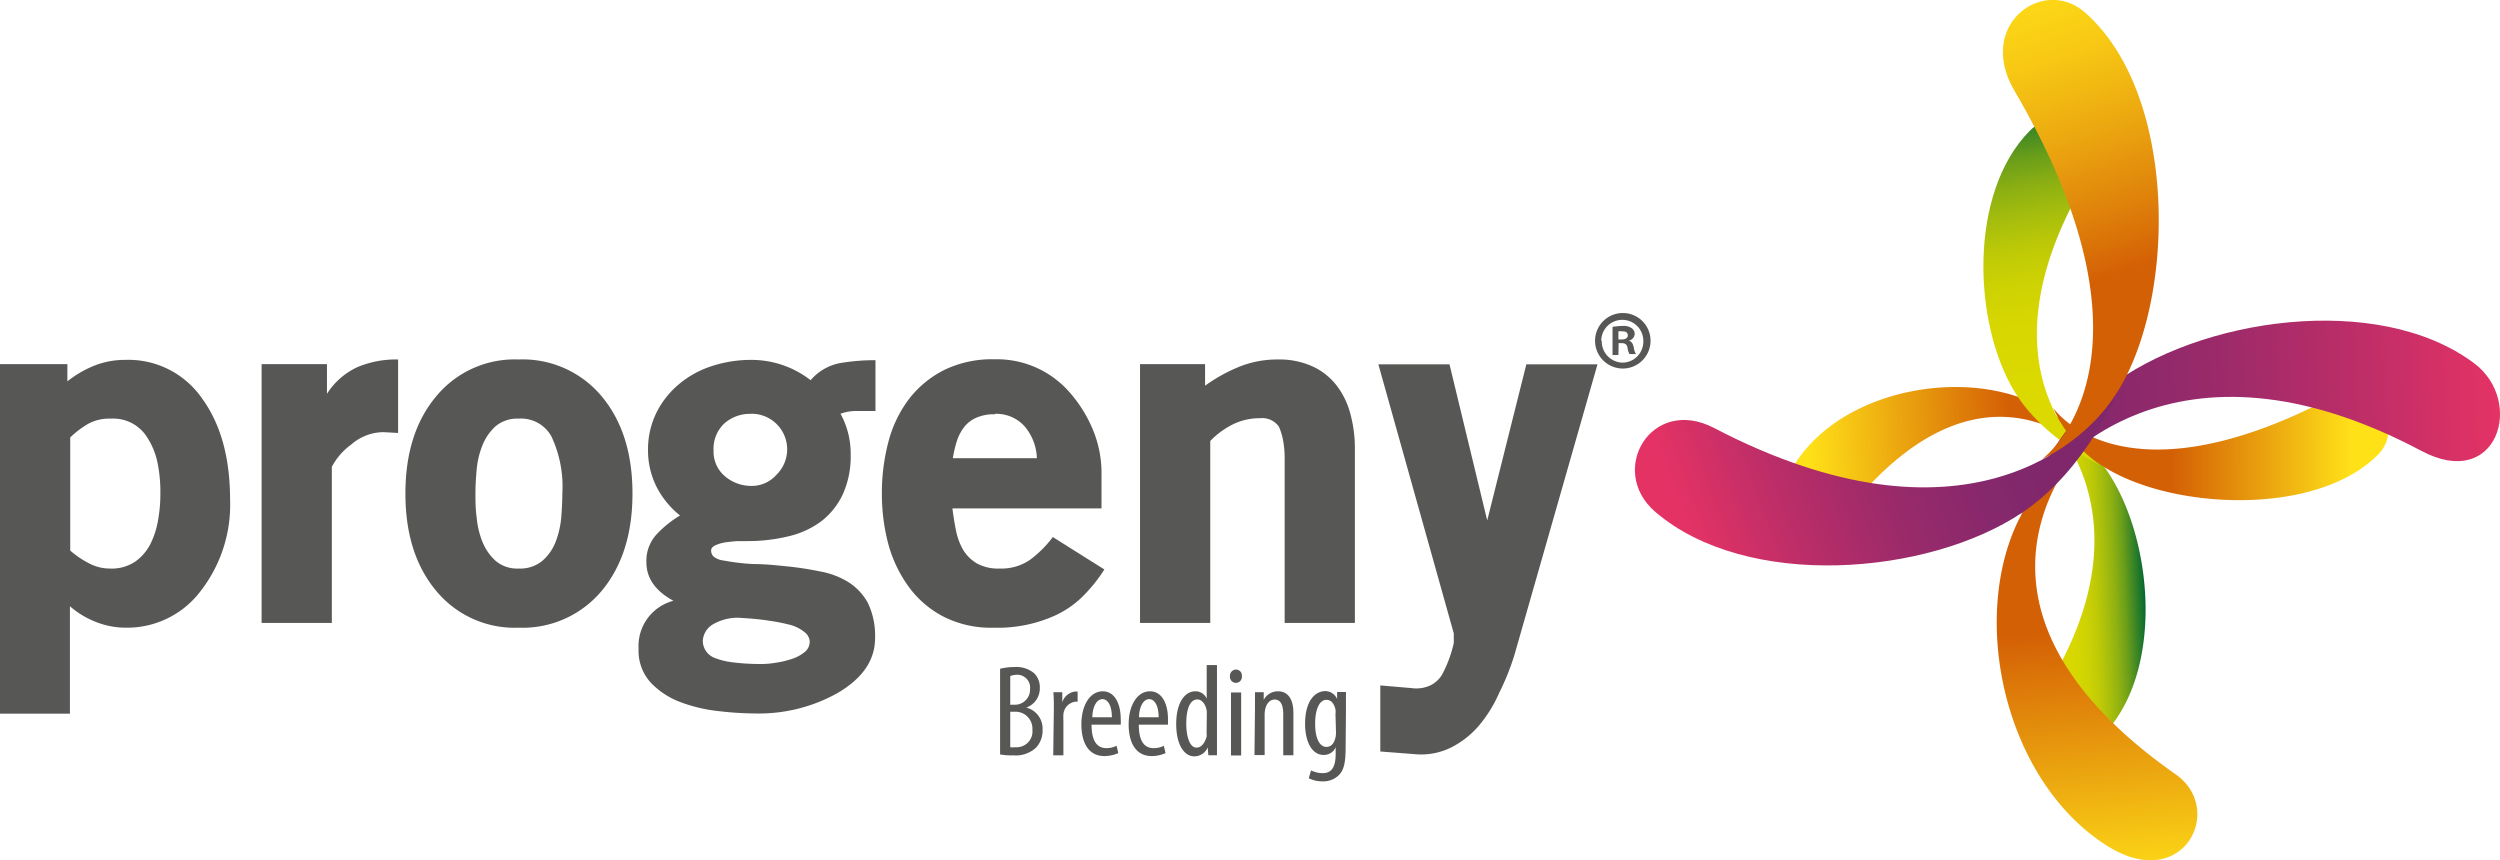
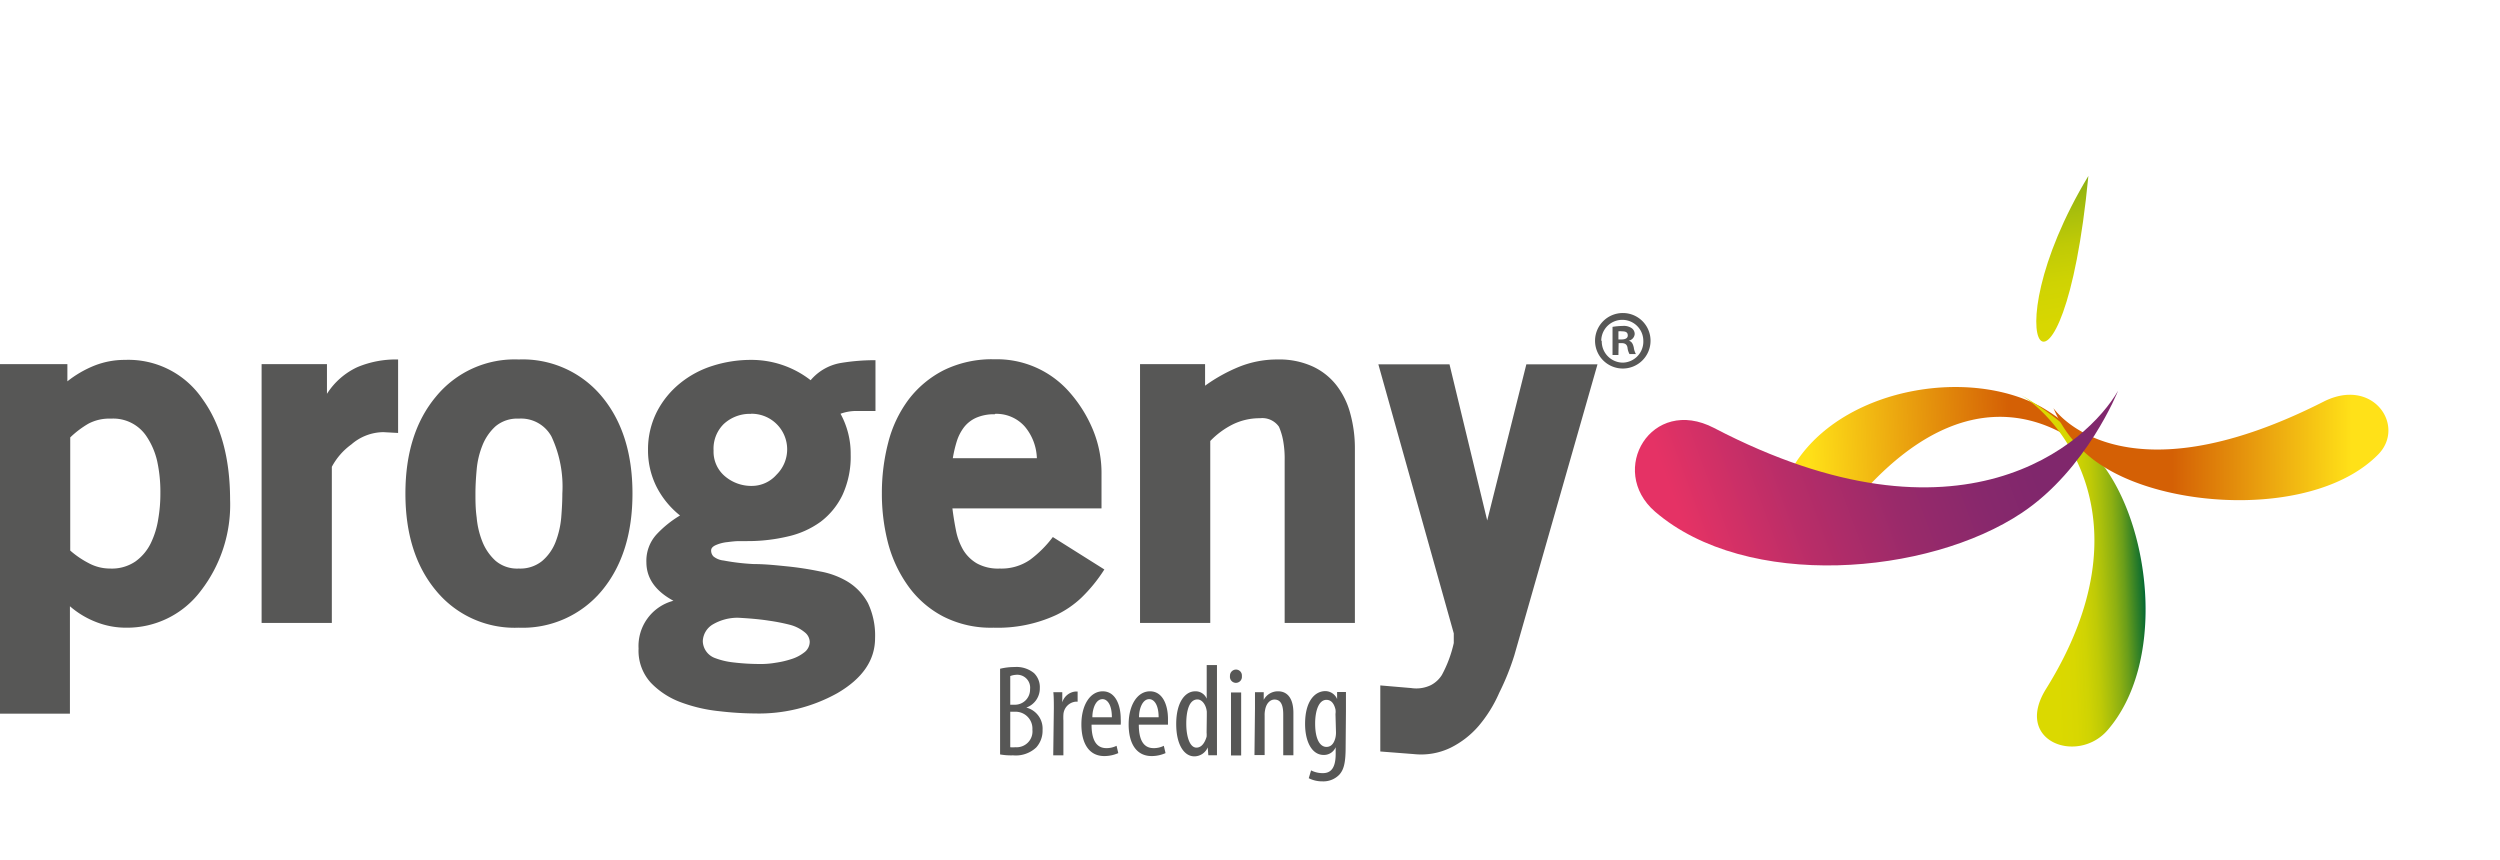
<svg xmlns="http://www.w3.org/2000/svg" xmlns:xlink="http://www.w3.org/1999/xlink" id="Layer_1" data-name="Layer 1" viewBox="0 0 245.98 84.65">
  <defs>
    <style>.cls-1{fill:#575756;}.cls-2{fill:url(#linear-gradient);}.cls-3{fill:url(#linear-gradient-2);}.cls-4{fill:url(#linear-gradient-3);}.cls-5{fill:url(#linear-gradient-4);}.cls-6{fill:url(#linear-gradient-5);}.cls-7{fill:url(#linear-gradient-6);}.cls-8{fill:url(#linear-gradient-7);}.cls-9{fill:url(#linear-gradient-8);}</style>
    <linearGradient id="linear-gradient" x1="-258.36" y1="-578.51" x2="-227.19" y2="-578.51" gradientTransform="translate(461.65 611.81) rotate(-2.6)" gradientUnits="userSpaceOnUse">
      <stop offset="0.07" stop-color="#ffe118" />
      <stop offset="0.71" stop-color="#d46005" />
    </linearGradient>
    <linearGradient id="linear-gradient-2" x1="-235.23" y1="-566.47" x2="-223.64" y2="-566.47" gradientTransform="translate(461.65 611.81) rotate(-2.6)" gradientUnits="userSpaceOnUse">
      <stop offset="0.21" stop-color="#dbd900" />
      <stop offset="0.37" stop-color="#d8d701" />
      <stop offset="0.48" stop-color="#cfd303" />
      <stop offset="0.58" stop-color="#bfca06" />
      <stop offset="0.66" stop-color="#a9bf0c" />
      <stop offset="0.75" stop-color="#8db012" />
      <stop offset="0.83" stop-color="#6a9e1a" />
      <stop offset="0.9" stop-color="#408824" />
      <stop offset="0.98" stop-color="#116f2f" />
      <stop offset="1" stop-color="#063" />
    </linearGradient>
    <linearGradient id="linear-gradient-3" x1="-280.91" y1="-473.66" x2="-308.54" y2="-473.05" gradientTransform="translate(506.03 523.88) rotate(1.18)" xlink:href="#linear-gradient" />
    <linearGradient id="linear-gradient-4" x1="-309.74" y1="-472.12" x2="-316.29" y2="-507.57" gradientTransform="translate(506.03 523.88) rotate(1.18)" xlink:href="#linear-gradient-2" />
    <linearGradient id="linear-gradient-5" x1="-305.3" y1="-426.34" x2="-309.54" y2="-466.94" gradientTransform="translate(506.03 523.88) rotate(1.18)" xlink:href="#linear-gradient" />
    <linearGradient id="linear-gradient-6" x1="-235.51" y1="-580.86" x2="-187.95" y2="-580.86" gradientTransform="translate(461.65 611.81) rotate(-2.6)" gradientUnits="userSpaceOnUse">
      <stop offset="0" stop-color="#80276c" />
      <stop offset="0.17" stop-color="#87286c" />
      <stop offset="0.4" stop-color="#992a6a" />
      <stop offset="0.67" stop-color="#b82d68" />
      <stop offset="0.98" stop-color="#e23265" />
      <stop offset="1" stop-color="#e53265" />
    </linearGradient>
    <linearGradient id="linear-gradient-7" x1="-320.16" y1="-520.95" x2="-308.74" y2="-489.34" gradientTransform="translate(506.03 523.88) rotate(1.18)" gradientUnits="userSpaceOnUse">
      <stop offset="0" stop-color="#ffe118" />
      <stop offset="0.14" stop-color="#fdda17" />
      <stop offset="0.34" stop-color="#f7c814" />
      <stop offset="0.57" stop-color="#eca910" />
      <stop offset="0.83" stop-color="#de7f0a" />
      <stop offset="1" stop-color="#d46005" />
    </linearGradient>
    <linearGradient id="linear-gradient-8" x1="-311.62" y1="-478.56" x2="-348.23" y2="-464.11" gradientTransform="translate(506.03 523.88) rotate(1.18)" gradientUnits="userSpaceOnUse">
      <stop offset="0.13" stop-color="#80276c" />
      <stop offset="0.27" stop-color="#87286c" />
      <stop offset="0.48" stop-color="#992a6a" />
      <stop offset="0.72" stop-color="#b82d68" />
      <stop offset="0.98" stop-color="#e23265" />
      <stop offset="1" stop-color="#e53265" />
    </linearGradient>
  </defs>
  <path class="cls-1" d="M14,62.24a8,8,0,0,1-2.95-.56,8.69,8.69,0,0,1-2.57-1.55V70.7H1.6V36.31H8.23V38a10.61,10.61,0,0,1,2.67-1.55,8.11,8.11,0,0,1,3-.56,8.81,8.81,0,0,1,7.62,3.85q2.71,3.75,2.72,9.91a13.85,13.85,0,0,1-2.91,9A9.06,9.06,0,0,1,14,62.24ZM12.52,41.67a4.41,4.41,0,0,0-2.21.49,9.25,9.25,0,0,0-1.8,1.36V54.65a8.93,8.93,0,0,0,1.8,1.23,4.4,4.4,0,0,0,2.12.54,4.11,4.11,0,0,0,2.5-.7,4.8,4.8,0,0,0,1.5-1.78,8.34,8.34,0,0,0,.74-2.39A14.66,14.66,0,0,0,17.38,49a14.2,14.2,0,0,0-.32-3.17,7.3,7.3,0,0,0-1-2.35A3.93,3.93,0,0,0,12.52,41.67Z" transform="translate(-1.6 -0.48)" />
  <path class="cls-1" d="M36.17,44.21a6.46,6.46,0,0,0-1.92,2.2V61.77H27.34V36.31h6.43v2.92a7.07,7.07,0,0,1,3-2.63,9.8,9.8,0,0,1,4-.75v7.23L39.32,43A4.86,4.86,0,0,0,36.17,44.21Z" transform="translate(-1.6 -0.48)" />
  <path class="cls-1" d="M52.64,62.24a10,10,0,0,1-8.15-3.66q-3-3.61-3-9.54t3-9.53a10,10,0,0,1,8.15-3.66,10.11,10.11,0,0,1,8.19,3.66q3,3.62,3,9.53t-3,9.54A10.14,10.14,0,0,1,52.64,62.24Zm0-20.57a3.31,3.31,0,0,0-2.29.76,5.05,5.05,0,0,0-1.29,1.89,8.29,8.29,0,0,0-.56,2.38c-.08.86-.12,1.63-.12,2.34s0,1.49.12,2.35a8.37,8.37,0,0,0,.56,2.38,5.09,5.09,0,0,0,1.29,1.88,3.27,3.27,0,0,0,2.29.77,3.42,3.42,0,0,0,2.3-.74,4.69,4.69,0,0,0,1.32-1.86,8.85,8.85,0,0,0,.56-2.41c.07-.87.11-1.65.11-2.37a11.63,11.63,0,0,0-1.07-5.61A3.41,3.41,0,0,0,52.64,41.67Z" transform="translate(-1.6 -0.48)" />
  <path class="cls-1" d="M65.2,55.81a3.85,3.85,0,0,1,1-2.75,10.54,10.54,0,0,1,2.31-1.86,8.6,8.6,0,0,1-2.33-2.86,8,8,0,0,1-.82-3.62A8.16,8.16,0,0,1,66.23,41a8.74,8.74,0,0,1,2.26-2.79,9.64,9.64,0,0,1,3.24-1.74,12.42,12.42,0,0,1,3.8-.58,9.48,9.48,0,0,1,5.83,2,5,5,0,0,1,2.93-1.69,20.42,20.42,0,0,1,3.45-.28v5H86a4.55,4.55,0,0,0-1.7.27,8.16,8.16,0,0,1,1,4,9,9,0,0,1-.81,4,7.23,7.23,0,0,1-2.15,2.63,8.78,8.78,0,0,1-3.25,1.45,17.05,17.05,0,0,1-4,.45l-.75,0c-.38,0-.77.05-1.18.1a3.78,3.78,0,0,0-1.1.28c-.33.14-.49.32-.49.54a.83.83,0,0,0,.23.59,1.89,1.89,0,0,0,1,.4,21.32,21.32,0,0,0,3,.35c1.1,0,2.19.12,3.29.23a31.33,31.33,0,0,1,3.17.49A8,8,0,0,1,85,57.71,5.57,5.57,0,0,1,87,59.82a7.43,7.43,0,0,1,.7,3.45q0,3.25-3.71,5.41a15.86,15.86,0,0,1-8.08,2,31.64,31.64,0,0,1-3.5-.22,15.27,15.27,0,0,1-3.76-.86,7.88,7.88,0,0,1-3-1.93,4.67,4.67,0,0,1-1.22-3.38,4.6,4.6,0,0,1,3.43-4.7Q65.21,58.16,65.2,55.81Zm12,5.73c-.85-.13-1.84-.22-3-.28a4.83,4.83,0,0,0-2.45.65,2,2,0,0,0-1,1.65,1.82,1.82,0,0,0,1.13,1.64,7.25,7.25,0,0,0,1.83.45,22,22,0,0,0,3,.16,8.51,8.51,0,0,0,1.2-.12,9,9,0,0,0,1.52-.35,3.93,3.93,0,0,0,1.29-.66,1.31,1.31,0,0,0,.55-1.07,1.24,1.24,0,0,0-.41-.85,3.78,3.78,0,0,0-1.52-.8A18.87,18.87,0,0,0,77.18,61.54ZM75.48,41.2a3.77,3.77,0,0,0-2.67,1,3.4,3.4,0,0,0-1,2.61,3.16,3.16,0,0,0,1.13,2.54,4,4,0,0,0,2.63.94A3.24,3.24,0,0,0,78,47.19a3.5,3.5,0,0,0-2.47-6Z" transform="translate(-1.6 -0.48)" />
  <path class="cls-1" d="M99.34,62.24a10.28,10.28,0,0,1-4.93-1.1A9.82,9.82,0,0,1,91,58.2a12.87,12.87,0,0,1-2-4.2,19.27,19.27,0,0,1-.63-5,19.62,19.62,0,0,1,.63-5,12,12,0,0,1,2-4.21,10.08,10.08,0,0,1,3.45-2.88,10.76,10.76,0,0,1,5-1.08,9.49,9.49,0,0,1,7.38,3.24,13.2,13.2,0,0,1,2.27,3.61,11.13,11.13,0,0,1,.88,4.51V50.5H95.31c.09.74.21,1.46.35,2.17a6.23,6.23,0,0,0,.7,1.9,3.85,3.85,0,0,0,1.35,1.34,4.31,4.31,0,0,0,2.25.51,4.94,4.94,0,0,0,3-.87,11,11,0,0,0,2.23-2.23l5.07,3.19a15.13,15.13,0,0,1-2.28,2.8A9.65,9.65,0,0,1,105.5,61,13.69,13.69,0,0,1,99.34,62.24Zm.15-21a4.4,4.4,0,0,0-1.81.33,3.14,3.14,0,0,0-1.2.91,4.49,4.49,0,0,0-.73,1.39,12.28,12.28,0,0,0-.4,1.69h8.27a5.09,5.09,0,0,0-1.18-3.1A3.73,3.73,0,0,0,99.49,41.2Z" transform="translate(-1.6 -0.48)" />
  <path class="cls-1" d="M128,45.78a9.86,9.86,0,0,0-.16-2,6.2,6.2,0,0,0-.4-1.31,2,2,0,0,0-1.87-.84,6,6,0,0,0-2.68.61,8.11,8.11,0,0,0-2.21,1.63V61.77h-6.91V36.31h6.4v2.12a16.1,16.1,0,0,1,3.35-1.86,10,10,0,0,1,3.77-.72,7.92,7.92,0,0,1,3.45.68,6.35,6.35,0,0,1,2.35,1.85,7.8,7.8,0,0,1,1.37,2.8,12.84,12.84,0,0,1,.45,3.45V61.77H128Z" transform="translate(-1.6 -0.48)" />
  <path class="cls-1" d="M149.11,68.65a13.1,13.1,0,0,1-2,3.23,8.81,8.81,0,0,1-2.78,2.17,6.67,6.67,0,0,1-3.58.63l-3.34-.26v-6.5l3.05.26a3.3,3.3,0,0,0,1.93-.29,2.8,2.8,0,0,0,1.08-1,12.12,12.12,0,0,0,1.17-3.14l0-.95-7.42-26.47h7l3.71,15.36,3.85-15.36h7l-8.18,28.62A24.67,24.67,0,0,1,149.11,68.65Z" transform="translate(-1.6 -0.48)" />
  <path class="cls-1" d="M100,66.28a6,6,0,0,1,1.43-.17,2.71,2.71,0,0,1,1.91.6,1.94,1.94,0,0,1,.57,1.48,2,2,0,0,1-1.33,1.91v0a2.13,2.13,0,0,1,1.6,2.2,2.46,2.46,0,0,1-.62,1.72,2.93,2.93,0,0,1-2.28.78,6.19,6.19,0,0,1-1.28-.09Zm1,3.54h.45a1.49,1.49,0,0,0,1.5-1.53,1.27,1.27,0,0,0-1.42-1.41A1.74,1.74,0,0,0,101,67ZM101,74a2.08,2.08,0,0,0,.5,0,1.56,1.56,0,0,0,1.68-1.72,1.66,1.66,0,0,0-1.74-1.77H101Z" transform="translate(-1.6 -0.48)" />
  <path class="cls-1" d="M105.29,70.19c0-.53,0-1.14-.05-1.6h.88l0,1h0a1.5,1.5,0,0,1,1.3-1.07h.21v1h-.21a1.35,1.35,0,0,0-1.19,1.28,4.78,4.78,0,0,0,0,.57v3.43h-1Z" transform="translate(-1.6 -0.48)" />
  <path class="cls-1" d="M109,71.78c0,1.91.76,2.31,1.46,2.31a2.18,2.18,0,0,0,1-.23l.17.72a3.39,3.39,0,0,1-1.38.29c-1.48,0-2.25-1.22-2.25-3.12s.86-3.25,2.1-3.25,1.77,1.33,1.77,2.72a4.17,4.17,0,0,1,0,.56Zm2-.73c0-1.23-.45-1.78-.92-1.78-.66,0-1,.93-1,1.78Z" transform="translate(-1.6 -0.48)" />
  <path class="cls-1" d="M113.65,71.78c0,1.91.75,2.31,1.46,2.31a2.17,2.17,0,0,0,1-.23l.17.72a3.34,3.34,0,0,1-1.37.29c-1.49,0-2.26-1.22-2.26-3.12s.86-3.25,2.1-3.25,1.77,1.33,1.77,2.72c0,.24,0,.41,0,.56Zm1.95-.73c0-1.23-.45-1.78-.93-1.78-.65,0-1,.93-1,1.78Z" transform="translate(-1.6 -0.48)" />
  <path class="cls-1" d="M121.34,65.92v7.39c0,.42,0,1.12,0,1.48h-.85l-.06-.77h0a1.44,1.44,0,0,1-1.31.88c-1,0-1.79-1.13-1.79-3.18,0-2.2.91-3.22,1.86-3.22a1.18,1.18,0,0,1,1.14.73h0V65.92Zm-1,5c0-.13,0-.28,0-.41-.06-.65-.45-1.21-.92-1.21-.82,0-1.1,1.14-1.1,2.38s.33,2.36,1,2.36c.3,0,.73-.17,1-1.07a2.46,2.46,0,0,0,0-.41Z" transform="translate(-1.6 -0.48)" />
  <path class="cls-1" d="M123.79,67a.59.59,0,1,1-1.17,0,.6.6,0,0,1,.58-.64A.58.58,0,0,1,123.79,67Zm-1.07,7.81v-6.2h1v6.2Z" transform="translate(-1.6 -0.48)" />
  <path class="cls-1" d="M125.08,70.19c0-.73,0-1.1,0-1.6h.86l0,.75h0a1.57,1.57,0,0,1,1.42-.84c.86,0,1.5.63,1.5,2.13v4.16h-1v-4c0-.75-.14-1.48-.86-1.48-.41,0-.8.35-.92,1a2.37,2.37,0,0,0-.05.57v3.89h-1Z" transform="translate(-1.6 -0.48)" />
  <path class="cls-1" d="M134,74c0,1.63-.21,2.24-.62,2.7a2.18,2.18,0,0,1-1.65.66,2.94,2.94,0,0,1-1.36-.31l.23-.77a2.5,2.5,0,0,0,1.16.27c.78,0,1.26-.49,1.26-1.9V74h0a1.25,1.25,0,0,1-1.19.76c-1.11,0-1.82-1.24-1.82-3.06,0-2.29,1-3.22,2-3.22a1.27,1.27,0,0,1,1.15.78h0l0-.69h.87c0,.42,0,1,0,1.93Zm-1-3.27a1.59,1.59,0,0,0,0-.45c-.1-.42-.33-.94-.89-.94-.72,0-1.11,1-1.11,2.34,0,1.57.5,2.29,1.11,2.29.3,0,.69-.14.88-.88a2.26,2.26,0,0,0,.06-.57Z" transform="translate(-1.6 -0.48)" />
  <path class="cls-2" d="M183.53,50.52c-2.73,3.36-8.59,0-4.88-5.05,5-6.91,16.75-8.79,23.79-4.95a18,18,0,0,1,6.1,5.76S197.68,33.08,183.53,50.52Z" transform="translate(-1.6 -0.48)" />
  <path class="cls-3" d="M202.91,68.27c-3.22,5.18,3.12,7.44,6.05,4.06,5.61-6.46,4.4-19.21-.19-25.74a28.08,28.08,0,0,0-8.6-7.4C204,41.25,213.31,51.57,202.91,68.27Z" transform="translate(-1.6 -0.48)" />
  <path class="cls-4" d="M230.22,40c4.87-2.47,8.13,2.4,5.37,5.2-6,6.09-20.24,5.48-27,1.2a12.44,12.44,0,0,1-4.95-5.77S210.07,50.22,230.22,40Z" transform="translate(-1.6 -0.48)" />
-   <path class="cls-5" d="M207.08,17.79c2.58-4.27-2.64-7.62-5.79-4.42-6,6.09-5.6,18.9-1.44,25.7,2.88,4.7,8.4,7.16,8.4,7.16C204.57,43.94,196.92,34.64,207.08,17.79Z" transform="translate(-1.6 -0.48)" />
-   <path class="cls-6" d="M215.67,76.67c4.92,3.45.75,11.72-6.68,7.07-10.08-6.29-13.63-22.16-8.78-32.09a24.93,24.93,0,0,1,7.58-8.79S190.14,58.77,215.67,76.67Z" transform="translate(-1.6 -0.48)" />
-   <path class="cls-7" d="M239.84,44.84c7.5,4,10.18-4.87,5.22-8.6-9.49-7.13-27.24-4.44-36,2.35-6.07,4.7-8.6,12.6-8.6,12.6C203,45.8,215.64,32,239.84,44.84Z" transform="translate(-1.6 -0.48)" />
-   <path class="cls-8" d="M199.8,9.4c-3.78-6.47,2.81-11.28,6.92-7.71,8.94,7.78,9.07,27.25,3.54,36.81a17.41,17.41,0,0,1-7.74,7.17S215.46,36.18,199.8,9.4Z" transform="translate(-1.6 -0.48)" />
+   <path class="cls-5" d="M207.08,17.79C204.57,43.94,196.92,34.64,207.08,17.79Z" transform="translate(-1.6 -0.48)" />
  <path class="cls-9" d="M170.25,42.59c-6.16-3.21-10.5,4.16-5.81,8.23,9,7.76,26.87,6.29,36.11.11,6.39-4.27,9.45-12,9.45-12C207,44.15,194.55,55.26,170.25,42.59Z" transform="translate(-1.6 -0.48)" />
  <path class="cls-1" d="M164,34a2.73,2.73,0,1,1-2.71-2.72A2.72,2.72,0,0,1,164,34Zm-4.8,0a2.09,2.09,0,0,0,2.09,2.16,2.07,2.07,0,0,0,2-2.14,2.07,2.07,0,1,0-4.14,0Zm1.64,1.41h-.58V32.64a6.7,6.7,0,0,1,1-.09,1.37,1.37,0,0,1,.9.23.7.7,0,0,1,.28.58.73.73,0,0,1-.58.64v0c.28.08.4.29.49.66a1.84,1.84,0,0,0,.21.66h-.63a1.76,1.76,0,0,1-.2-.66c-.06-.28-.23-.42-.58-.42h-.29Zm0-1.53h.3c.35,0,.62-.11.62-.39s-.15-.41-.57-.41a1.44,1.44,0,0,0-.35,0Z" transform="translate(-1.6 -0.48)" />
</svg>